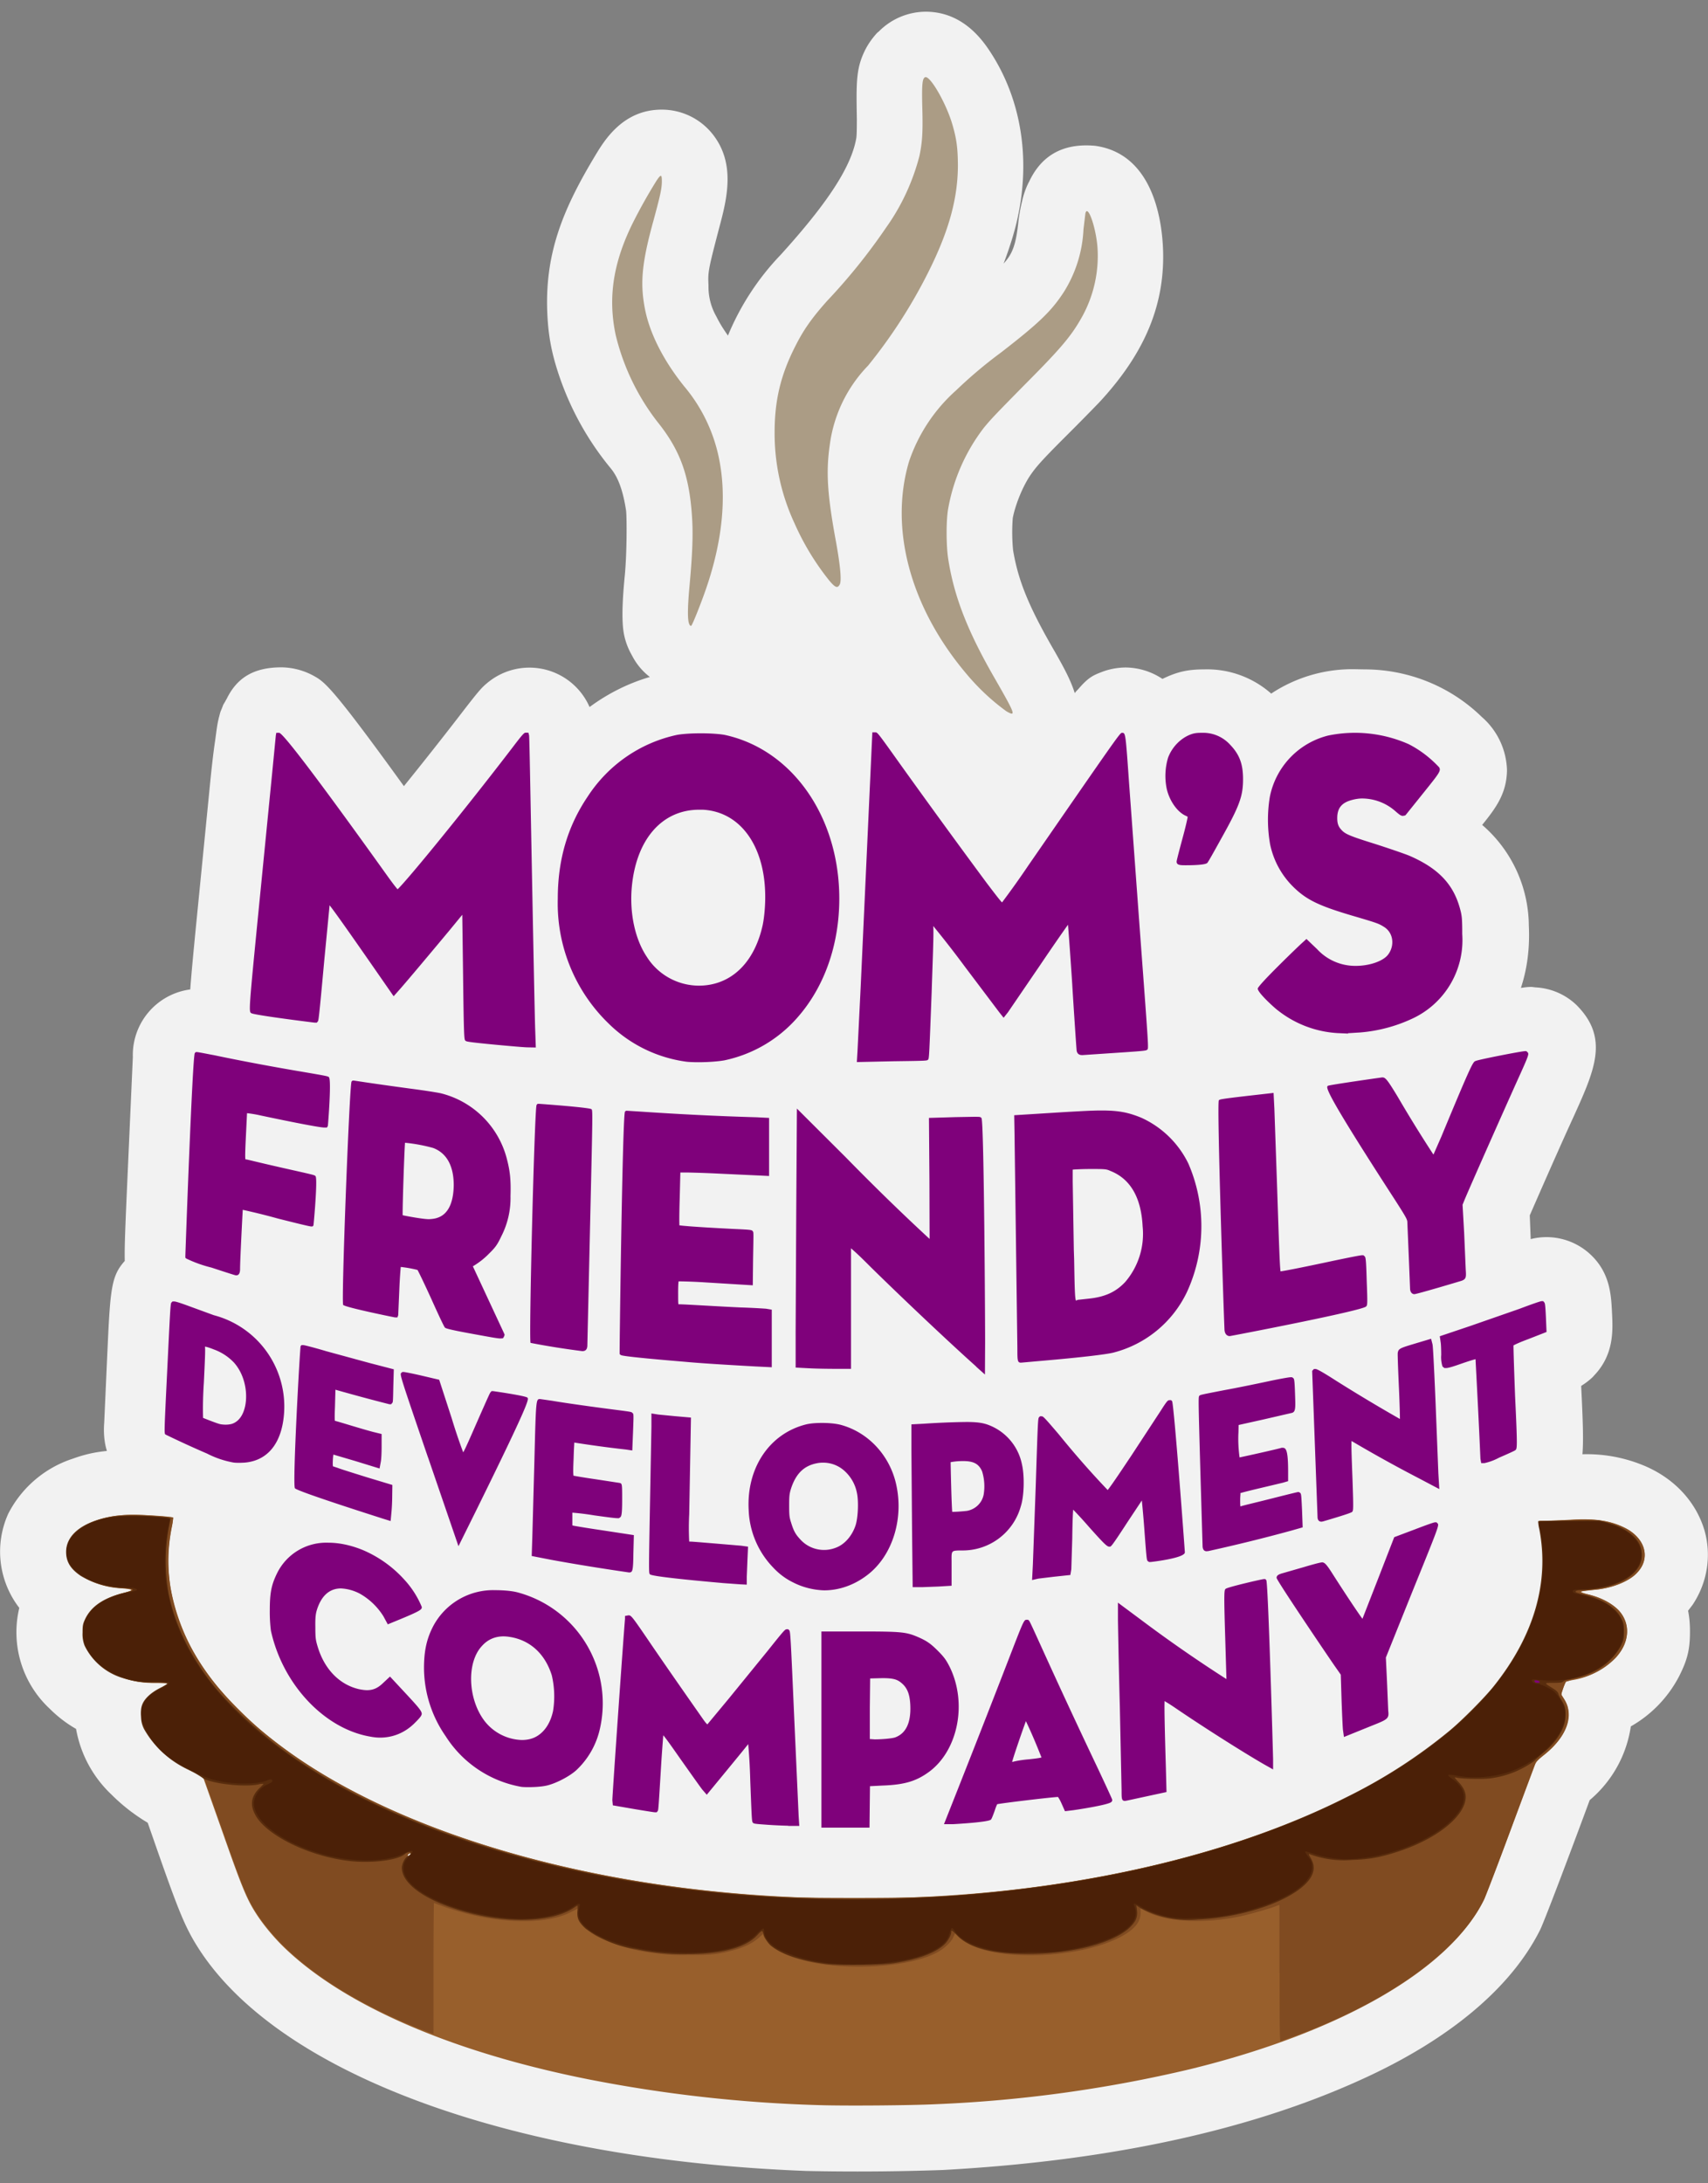
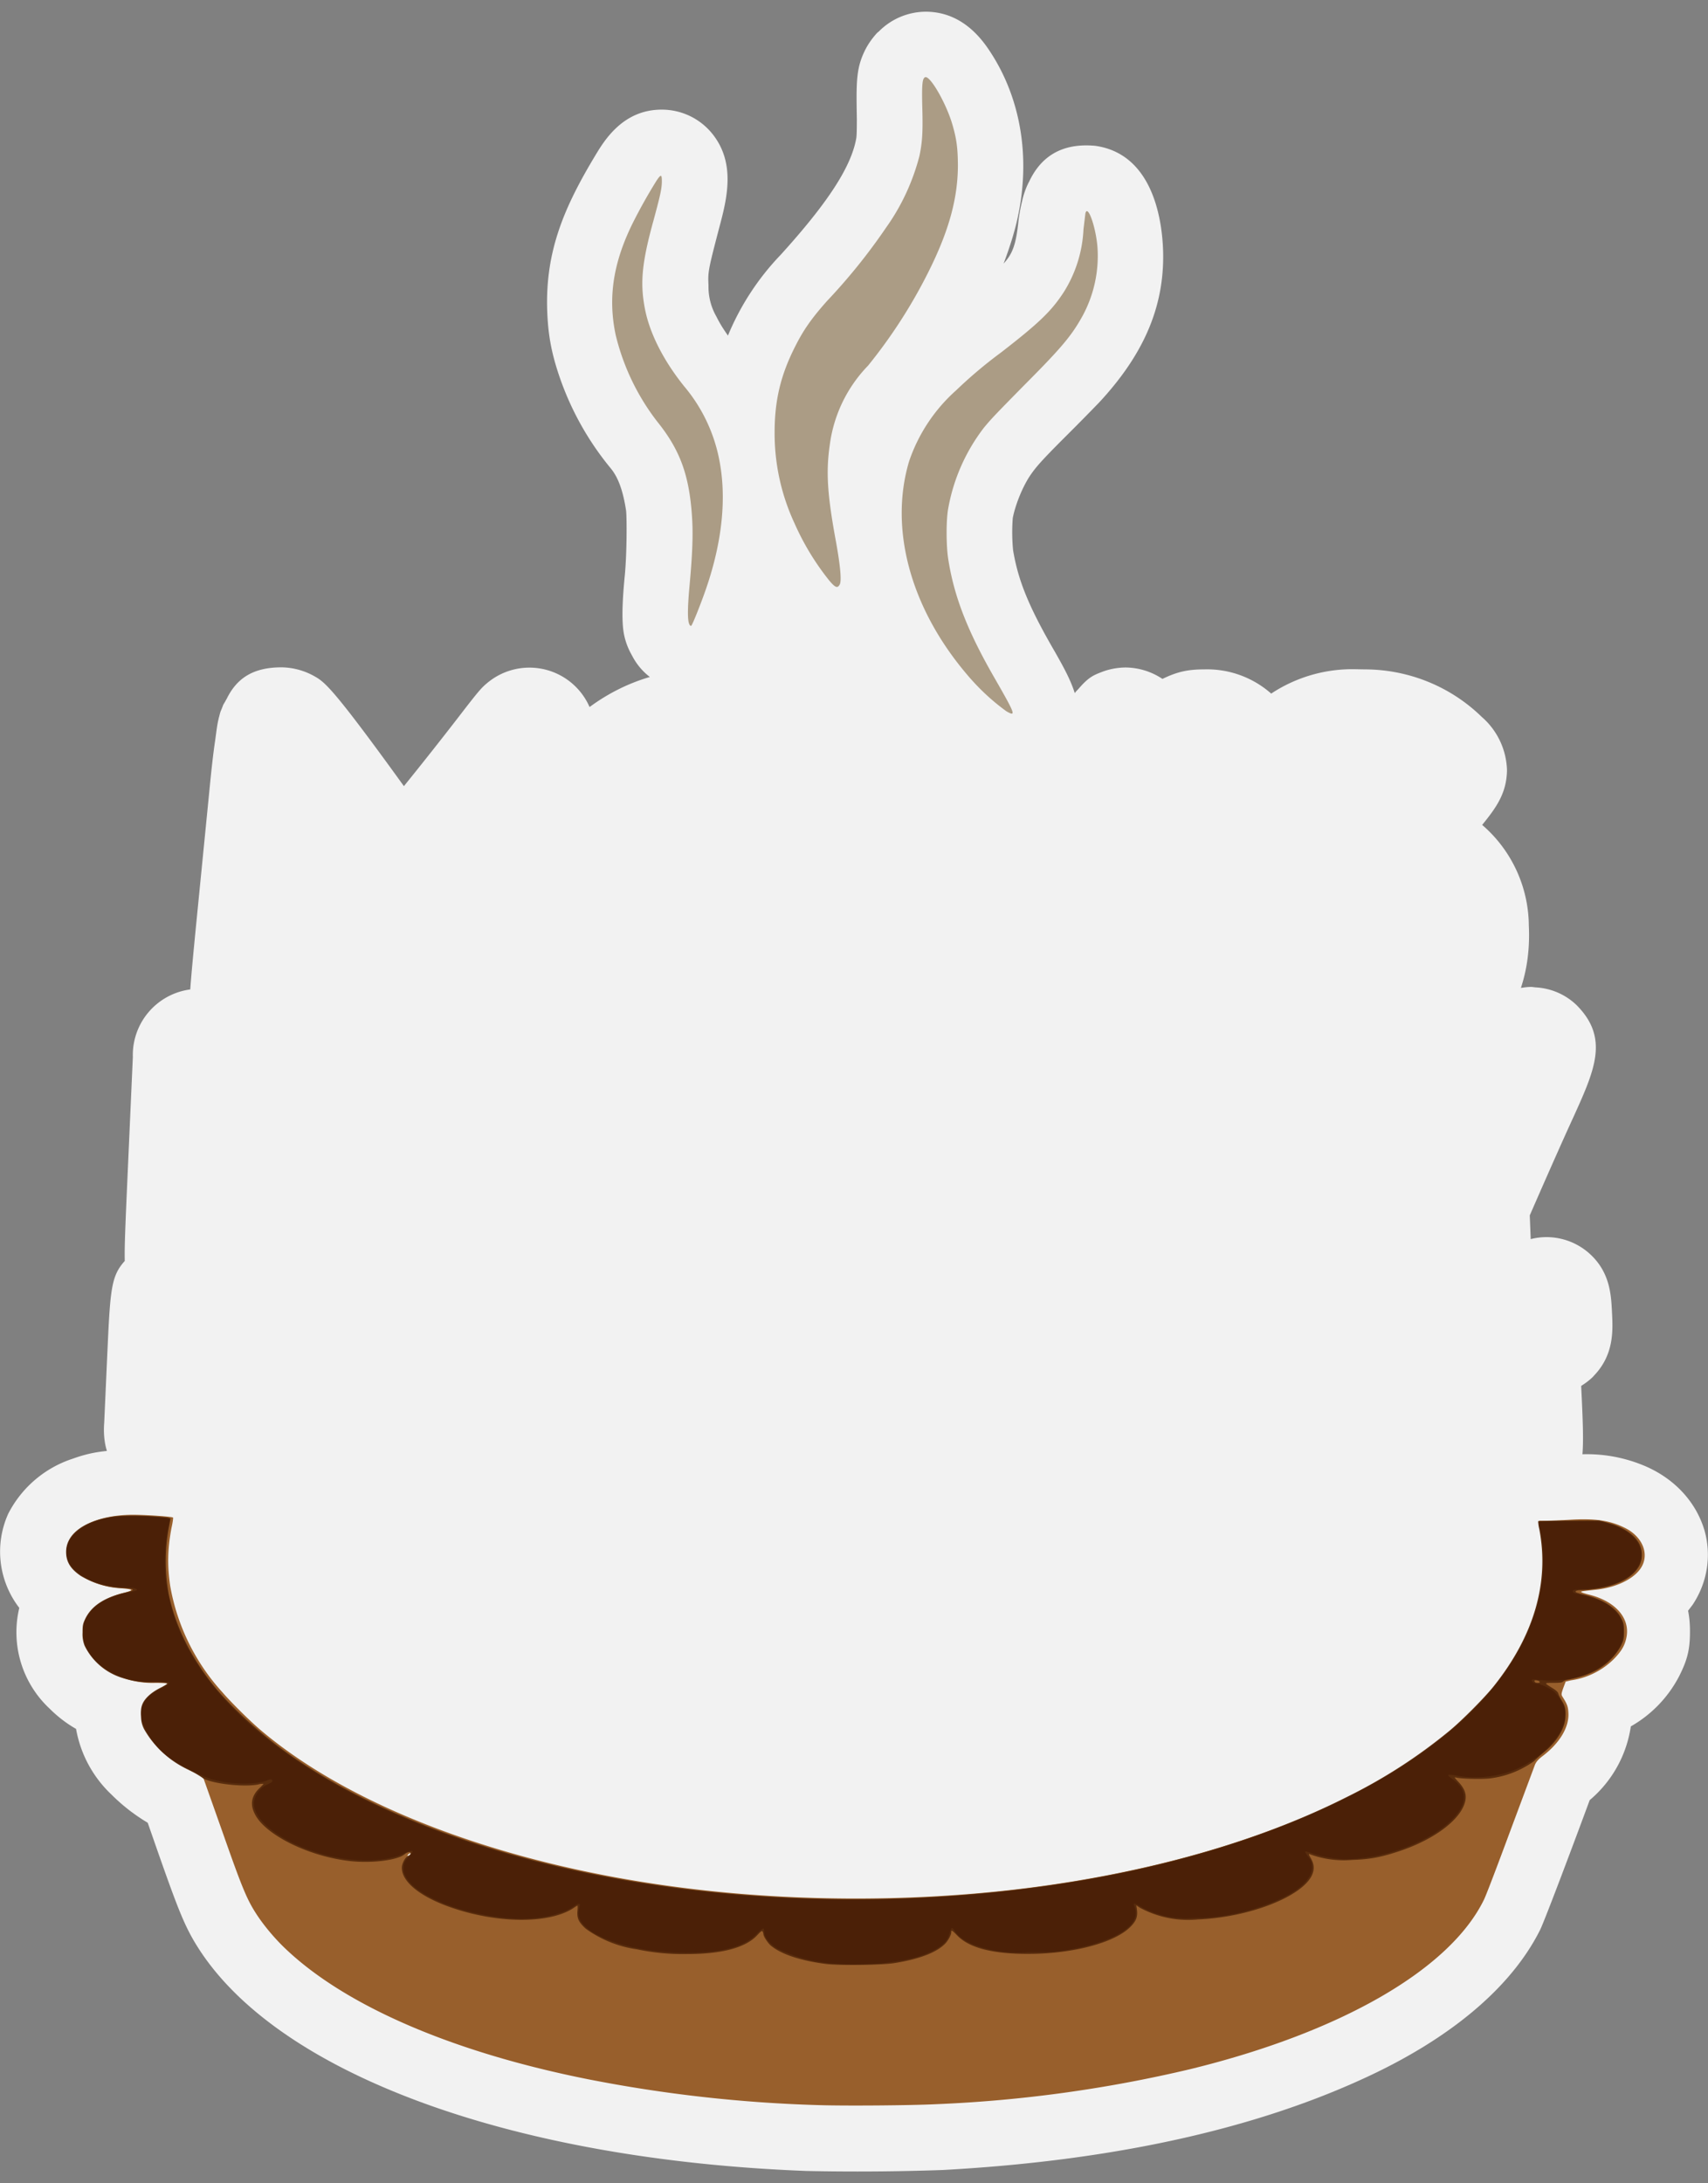
<svg xmlns="http://www.w3.org/2000/svg" viewBox="0 0 108 138">
  <rect x="0" y="0" width="108" height="138" fill="#808080" stroke="none" />
  <g fill="none" fill-rule="nonzero">
    <path fill="#F2F2F2" d="M107.78 96.74c-.55-1.87-2-3.4-4.02-4.18a9.36 9.36 0 00-3.7-.64c.07-.84.03-1.93-.04-3.5l-.04-.82c.27-.17.5-.34.73-.56l.08-.09c1.27-1.32 1.2-2.85 1.14-3.97-.05-1.1-.12-2.46-1.27-3.6a4.07 4.07 0 00-3.87-1.06l-.06-1.5.7-1.6c.59-1.34 1.5-3.4 2.05-4.59 1.37-3.02 2.28-5.02.21-7.1a4.03 4.03 0 00-2.6-1.12l-.24-.03c-.2 0-.39.02-.58.05l-.1.01c.4-1.2.57-2.53.5-3.95a8.47 8.47 0 00-2.95-6.35c.88-1.08 1.55-2 1.57-3.46a4.63 4.63 0 00-1.6-3.37c-1.98-1.93-4.64-3-7.41-3l-.57-.01a9.3 9.3 0 00-5.33 1.54 6.12 6.12 0 00-4.24-1.53c-1.02 0-1.69.15-2.57.57l-.07.03a4.26 4.26 0 00-2.32-.72c-.49 0-1.04.1-1.5.28-.55.21-.86.34-1.51 1.1a4.6 4.6 0 00-.16.17l-.05.07c-.29-.92-.8-1.8-1.25-2.6-1.64-2.82-2.33-4.5-2.65-6.43a11.6 11.6 0 01-.02-2.04c.17-.87.64-2.02 1.13-2.73.35-.5.65-.86 2.14-2.35a163 163 0 002.19-2.22c2.76-2.97 4.05-5.9 4.05-9.22 0-1.5-.3-6.42-4.27-7-.19-.02-.4-.03-.6-.03-1.7 0-2.9.78-3.61 2.3l-.04.07c-.18.37-.31.75-.4 1.15-.1.42-.19.86-.24 1.35-.16 1.48-.39 2-.93 2.6.4-1.06.72-2.08.91-3 .77-3.65.2-7.25-1.6-10.14-.48-.76-1.74-2.78-4.24-2.78a4.2 4.2 0 00-2.95 1.24l-.12.1c-.3.33-.57.7-.78 1.13-.55 1.13-.54 2-.5 4.31 0 .94-.02 1.07-.03 1.18-.3 1.8-1.77 4.08-4.79 7.41a16.42 16.42 0 00-3.33 5.1c-.3-.42-.54-.81-.73-1.2a3.76 3.76 0 01-.5-1.95c-.04-.91-.04-.93.8-4.13.48-1.84.76-3.76-.5-5.4a4.1 4.1 0 00-3.27-1.6c-2.44 0-3.62 1.95-4.19 2.9-1.97 3.27-3.16 6.05-3.04 9.78.05 1.48.25 2.61.72 4.03a18.5 18.5 0 003.28 5.94c.34.41.75 1.1.99 2.71.05.49.05 2.67-.08 4.05-.3 3.02-.08 3.73.06 4.2.08.26.19.52.32.76l.13.24c.27.49.63.91 1.07 1.25-1.37.4-2.66 1.05-3.81 1.9a4.15 4.15 0 00-6.46-1.53c-.35.29-.52.47-1.54 1.79-1.15 1.5-2.52 3.23-3.74 4.74-4.58-6.34-5.02-6.59-5.7-6.97a4.36 4.36 0 00-2.04-.54c-1.83 0-2.84.72-3.46 1.98l-.07.12-.02.04-.01.02-.12.2-.1.26-.06.14c-.04.1-.07.23-.1.35l-.03.1v.02c-.07.27-.12.6-.17.99l-.05.37c-.14.93-.25 1.97-.36 3.1l-.87 8.8c-.16 1.65-.28 2.9-.35 3.87a4.18 4.18 0 00-3.63 4.27l-.28 6.28c-.18 4.04-.26 5.74-.23 6.61-.89.99-.92 1.82-1.12 6.2l-.18 4.01c-.05.65 0 1.25.17 1.8-.71.07-1.36.2-2.16.49a7.03 7.03 0 00-4.08 3.48 5.82 5.82 0 00.7 5.95A6.6 6.6 0 003.14 108c.5.5 1.06.93 1.67 1.28a7.49 7.49 0 002.24 4.15 11.6 11.6 0 002.29 1.78l.67 1.92c1.32 3.75 1.72 4.76 2.62 6.14 5.17 7.9 19.86 13.24 38.35 13.95 2.87.06 5.75.04 8.62-.06 10.5-.57 19.38-2.49 26.44-5.7 5.58-2.52 9.5-5.8 11.34-9.47.3-.6 2.29-5.9 3.14-8.21a7.52 7.52 0 002.6-4.66 7.76 7.76 0 003.08-3.22c.5-1 .66-1.65.66-2.77 0-.46-.03-.88-.12-1.32l.29-.38c.93-1.4 1.2-3.1.75-4.69z" />
    <path fill="#AB9C85" d="M63.64 44.96c-.97-.7-1.84-1.53-2.6-2.45-3.5-4.18-4.81-9.13-3.56-13.34a10.54 10.54 0 012.98-4.5 28.7 28.7 0 012.85-2.4c2.4-1.86 3.18-2.61 3.97-3.83a8.15 8.15 0 001.23-3.94l.12-1c.13-.62.64.75.76 2.06a7.95 7.95 0 01-.95 4.43c-.67 1.21-1.3 1.97-3.57 4.25-1.97 2-2.18 2.22-2.66 2.8a11.76 11.76 0 00-2.26 5.14c-.13.76-.12 2.28 0 3.1.36 2.38 1.22 4.6 2.94 7.58 1.32 2.3 1.38 2.46.75 2.1zm-20.05-5.5c-.12-.22-.12-.98 0-2.32.2-2.15.24-3.36.17-4.44-.17-2.65-.75-4.25-2.2-6.05a14.49 14.49 0 01-2.63-5.48c-.5-2.36-.16-4.6 1.12-7.15.45-.89.94-1.76 1.47-2.61.27-.4.33-.4.33.04 0 .47-.1.9-.51 2.42-.75 2.7-.88 4-.56 5.65.3 1.56 1.19 3.3 2.5 4.92a10.2 10.2 0 012.2 4.62c.47 2.37.2 5.13-.82 8.11-.29.85-.86 2.3-.95 2.38-.03.03-.08-.01-.12-.08v-.01zm8.85-2.76a16.3 16.3 0 01-2.2-3.62 13.48 13.48 0 01-1.26-5.74c0-2.03.38-3.63 1.3-5.44.53-1.06 1.06-1.8 2-2.86a37.16 37.16 0 003.76-4.67c.97-1.36 1.68-2.9 2.1-4.52.18-.87.22-1.5.18-3-.04-1.53 0-1.9.18-1.97.31-.12 1.34 1.66 1.73 3.02.26.9.33 1.46.34 2.52 0 2.12-.57 4.19-1.88 6.8a32.48 32.48 0 01-3.8 5.89 8.83 8.83 0 00-2.42 5c-.25 1.73-.16 3.16.4 6.18.27 1.51.35 2.42.23 2.65-.14.26-.28.21-.66-.24z" />
    <path fill="#985F2C" d="M51.84 133.06a88.55 88.55 0 01-14.67-1.64c-8.52-1.7-15.28-4.61-19.09-8.22-.65-.61-1.32-1.4-1.79-2.1-.65-.98-.93-1.63-2.16-5.13l-1.24-3.5c-.06-.15-.16-.23-.62-.44a7.12 7.12 0 01-2.8-2.26c-.87-1.34-.57-2.5.8-3.13.19-.09.34-.18.34-.22 0-.03-.3-.05-.8-.05a5.5 5.5 0 01-2.25-.4c-1.54-.64-2.46-1.92-2.24-3.14.18-1.02 1.09-1.8 2.5-2.15.7-.18.65-.23-.32-.3-1.37-.11-2.67-.76-3.09-1.56-.2-.47-.2-1 0-1.46.5-.95 1.88-1.55 3.73-1.61.72-.03 2.72.1 2.8.17.02.02-.02.32-.1.67-.24 1.3-.27 2.33-.08 3.64a13.4 13.4 0 003.3 6.73c.53.62 1.8 1.88 2.5 2.46 5.77 4.85 15.36 8.44 26.38 9.87 6.87.9 14.36.94 21.25.14 17.62-2.06 30.85-9.3 33.09-18.12.4-1.6.43-3.35.07-5l-.04-.19h.48c.27 0 .93-.03 1.48-.06 1.57-.1 2.54.05 3.45.5 1.04.5 1.53 1.5 1.15 2.34-.35.8-1.57 1.44-2.97 1.58-.83.09-.92.1-.92.14 0 .03.22.1.49.17 1.66.41 2.6 1.47 2.38 2.67-.1.54-.32.92-.85 1.45a4.82 4.82 0 01-2.67 1.3l-.33.08-.15.4c-.13.37-.13.42-.06.54.29.45.36.63.38 1 .07.9-.51 1.9-1.58 2.73-.32.24-.44.38-.53.58l-1.56 4.18c-.8 2.16-1.54 4.11-1.67 4.36-2.15 4.4-9.03 8.37-18.55 10.7a84.63 84.63 0 01-16.1 2.22c-1.64.08-5.69.11-7.34.06zm-25.88-15.83c.07-.1-.03-.13-.13-.03-.09.09-.09.1 0 .1.05 0 .1-.03.13-.07z" />
-     <path fill="#804B21" d="M80.9 124.7v-4.3l-.35.13c-.35.13-1.58.48-2.1.59-2.25.48-4.61.38-5.9-.27l-.43-.22v.28c0 .6-.41 1.07-1.31 1.54-1.49.77-3.87 1.2-6.15 1.13-1.93-.06-3.31-.46-4-1.15a1.19 1.19 0 00-.27-.23l-.12.26c-.13.3-.58.72-1.02.95-1.71.92-5.54 1.18-8.16.57-1.46-.34-2.33-.82-2.65-1.48l-.15-.3-.3.27c-.39.35-.96.63-1.66.81-.94.25-1.35.3-2.84.29a12.4 12.4 0 01-2.2-.13 11.2 11.2 0 01-3.57-1.06c-.77-.43-1.24-1.06-1.16-1.55.02-.13.01-.22-.01-.2l-.46.23c-1.15.6-3.13.73-5.27.37-1.16-.2-2.29-.52-3.38-.95-.01 0-.03 1.86-.03 4.14v4.14l-.12-.04a35.8 35.8 0 01-3.51-1.52c-3.53-1.77-6.1-3.84-7.54-6.06-.6-.9-.94-1.74-2.15-5.2-.64-1.82-1.19-3.35-1.22-3.4-.04-.03-.32-.2-.63-.35-1.85-.9-3.12-2.27-3.22-3.47-.04-.45.03-.74.26-1.1.18-.27.66-.63 1.08-.81.47-.2.4-.24-.45-.24-.48 0-.97-.04-1.25-.09-1.8-.34-3.1-1.43-3.32-2.77-.2-1.26.7-2.33 2.34-2.78l.59-.17c.21-.09.04-.14-.58-.18a6.16 6.16 0 01-2.07-.52c-.55-.26-1-.7-1.26-1.25-.3-.9.18-1.75 1.29-2.3 1.05-.52 2.2-.66 4.1-.5.65.04 1.2.1 1.2.11 0 .01-.02.3-.09.63-.48 2.39-.14 4.8 1 7.15 1.18 2.39 3.17 4.63 5.98 6.72 6.46 4.82 16.8 8.19 28.35 9.24 2.91.26 4 .3 7.89.3 4.36 0 6.13-.08 9.67-.47 12.99-1.45 23.88-5.71 29.63-11.61 2.21-2.26 3.52-4.56 4.06-7.13.14-.66.16-.82.16-2.04a8.3 8.3 0 00-.23-2.46c-.03-.13-.03-.13.63-.13.37 0 1.03-.03 1.46-.05 1.36-.09 2.3.05 3.17.45 1.45.67 1.8 2 .8 2.98-.52.5-1.59.9-2.6.98-.68.06-.9.1-.9.14 0 .03.19.1.41.14.87.2 1.63.6 2.04 1.05.74.82.66 2.02-.2 2.96a4.63 4.63 0 01-2.51 1.35c-.22.04-.44.1-.65.18a2.2 2.2 0 00-.18.42l-.13.37.2.31c.64 1.03.19 2.33-1.22 3.47-.28.23-.55.47-.58.53-.03.05-.74 1.94-1.57 4.2a304.8 304.8 0 01-1.68 4.42c-1.33 2.79-4.83 5.59-9.61 7.71-1.07.48-2.17.9-3.28 1.28-.05 0-.06-1.05-.06-4.3l-.01-.01zm-54.93-7.44c.06-.05.08-.1.07-.12-.05-.05-.26.05-.26.13 0 .1.08.1.2-.01h-.01z" />
-     <path fill="#7F017B" d="M51.94 115.52v-12.4h2.51c2.51 0 2.84.04 3.52.32.61.26.86.43 1.33.9.39.39.53.58.76 1.04 1.1 2.26.53 5.21-1.27 6.58-.83.62-1.58.85-3 .9l-.78.04-.03 2.62h-3.04zm3.07-5.6l.3.02c.5 0 1.1-.06 1.28-.12.7-.25 1.02-.94.97-2.04-.03-.67-.18-1.07-.52-1.37-.27-.24-.5-.34-1.24-.34l-.78.02-.02 1.86v1.98l.01-.01zm-5.17 5.48a30 30 0 01-1.29-.06c-.86-.06-.88-.07-.94-.13-.07-.08-.07-.08-.17-2.67-.02-.77-.06-1.53-.13-2.3-.12.17-2.62 3.2-2.62 3.2l-.27-.31c-.08-.09-.75-1.04-1.36-1.9-.4-.57-.87-1.25-1.12-1.55-.03.39-.1 1.26-.16 2.3-.15 2.44-.15 2.44-.2 2.5l-.06.07h-.1c-.08 0-.92-.14-1.28-.2l-1.39-.24-.03-.32c-.01-.18.7-10.34.8-11.46v-.19l.22-.04c.16 0 .2.03 1.17 1.45.88 1.3 2.33 3.38 3.48 5.02.22.32.3.4.34.42l1.33-1.6 2.46-3.02c1.11-1.39 1.12-1.39 1.24-1.39h.08l.05.05c.09.08.09.08.34 5.76l.27 6 .04.62h-.7v-.01zm9.85-.1l.95-2.4a1209 1209 0 003.51-8.98c.6-1.54.62-1.54.78-1.54h.08l.06.06c.03.03.06.07.88 1.88a470.4 470.4 0 003.49 7.5c.86 1.83.87 1.89.88 1.91l.01.09-.05.07c-.15.2-2.42.53-2.44.53l-.5.06-.25-.56a2.53 2.53 0 00-.19-.34c-.57.03-3.62.4-3.85.46.01 0-.05.08-.15.4-.18.5-.22.55-.24.57-.15.17-2.37.29-2.4.29h-.57zm5.18-6.51c-.2.53-.84 2.39-.87 2.58.35-.09.7-.14 1.06-.17.27-.03.67-.07.8-.12l-.03-.06c-.3-.76-.61-1.5-.96-2.23zm6.27 5.04c-.22 0-.22-.14-.22-.66l-.11-5.25a581.3 581.3 0 01-.12-5.5v-1.12l1.4 1.04c1.77 1.33 3.6 2.6 5.46 3.79l-.08-2.69c-.09-2.92-.06-2.95.04-3.02.14-.11 2.3-.61 2.4-.61h.1l.06.07c.12.13.43 11.21.43 11.32v.64l-.57-.32c-1.32-.76-3.83-2.35-5.59-3.55-.38-.26-.59-.38-.7-.45-.02.39 0 1.52.08 4.2l.04 1.55-1.53.33c-1.05.23-1.07.23-1.1.23h.01zm-37.7-.87c-.2 0-.4 0-.54-.03a7.14 7.14 0 01-4.72-3.19 7.6 7.6 0 01-1.37-4.3c0-1.09.17-1.86.58-2.65a4.29 4.29 0 013.93-2.28c.54 0 1.07.05 1.41.14a7.26 7.26 0 015.17 8.76 5.1 5.1 0 01-1.46 2.48c-.42.38-1.22.8-1.79.95-.29.08-.76.12-1.21.12zm-1.6-9.53c-.54 0-1 .2-1.36.6-.99 1.05-.9 3.36.16 4.75a3.1 3.1 0 002.36 1.2c.31 0 .6-.06.84-.18.56-.28.96-.86 1.13-1.65a5.8 5.8 0 00-.08-2.26c-.43-1.37-1.39-2.24-2.69-2.43a2.36 2.36 0 00-.35-.03h-.01zm-7.8 6.4c-.2 0-.4-.02-.61-.06-2.92-.49-5.56-3.31-6.3-6.7a9.5 9.5 0 01-.07-1.29c0-1.1.1-1.6.45-2.32.6-1.24 1.87-2 3.25-1.95.68 0 1.4.15 2.15.45a7.46 7.46 0 012.67 1.9c.46.5.83 1.08 1.09 1.71 0 .16 0 .22-1.59.87l-.56.23-.27-.5a4.2 4.2 0 00-1.48-1.43c-.37-.2-.79-.32-1.21-.34-.73 0-1.25.47-1.53 1.38-.07.24-.1.48-.09 1.07 0 .67.02.82.15 1.24.43 1.43 1.39 2.4 2.62 2.68.2.04.36.06.5.06.38 0 .68-.13 1-.44l.45-.42 1.07 1.15c.92.99 1.01 1.13.9 1.32-.05.12-.39.45-.43.49-.59.58-1.34.9-2.17.9h.01zm60.88-.47c-.02-.12-.06-1.06-.09-1.88l-.05-1.63-.42-.6c-.04-.05-3.64-5.35-3.64-5.52 0-.16.15-.23.41-.3l1.32-.38c.1-.03 1-.3 1.17-.3.13.03.22.07.59.65.9 1.41 1.67 2.56 1.94 2.92l1-2.56 1.01-2.6 1.3-.49c1.18-.45 1.25-.45 1.3-.45h.07l.06.06c.12.12.12.12-1.6 4.36l-1.66 4.13.07 1.47.08 1.9c.06.5-.04.54-1.07.95l-1.73.7-.06-.43zm12.14-2.8c-.39 0-.4-.26-.4-.32v-.2l.28-.03c.12 0 .37.04.43.23l.03.1-.07.11c-.04.06-.11.12-.27.12v-.01zm-44.93-6.04c-.17 0-.34-.02-.51-.04-.5-.07-1-.22-1.45-.45-.5-.24-.93-.57-1.3-.97a5.52 5.52 0 01-1.53-3.63c-.14-2.63 1.3-4.8 3.6-5.39.27-.07.64-.1 1.04-.1.44 0 .87.04 1.18.12 1.67.45 3 1.82 3.46 3.57.58 2.25-.15 4.7-1.8 5.94-.8.61-1.75.95-2.69.95zm-.07-8.07a2 2 0 00-.42.04c-.8.16-1.29.64-1.6 1.53-.12.37-.14.5-.14 1.12 0 .6.01.76.12 1.09.17.56.29.76.61 1.1.56.6 1.44.8 2.21.5.56-.2 1.04-.75 1.26-1.42.16-.5.2-1.55.08-2.07a2.5 2.5 0 00-.74-1.33 2 2 0 00-1.38-.56zm5.65 7.87l-.04-3.7-.04-4.96v-1.63l.77-.04c.9-.06 1.8-.1 2.7-.11.6 0 .96.04 1.3.15a3.37 3.37 0 012.22 2.53c.17.72.14 2-.07 2.64a3.81 3.81 0 01-3.7 2.8h-.21c-.48.02-.48.02-.47.7v1.53l-.82.05-1.05.04h-.6.01zm2.53-4.76c.2 0 .5-.02.89-.06.54-.09.97-.5 1.07-1.04a3.2 3.2 0 00-.1-1.46c-.21-.48-.54-.65-1.2-.65-.26 0-.53.02-.79.07 0 .16.05 2.56.1 3.14h.03zm-13.44 4.58l-1.1-.08c-.18-.02-4.44-.38-4.6-.55-.08-.08-.08-.08 0-4.44l.09-4.88v-.85l.44.07 1.03.1 1.03.09-.11 6.11a16.8 16.8 0 000 1.73h.06c.17 0 .7.05 1.45.11l1.78.15.43.06-.04.9-.04 1v.5l-.42-.02zm18.51-1.25l.18-4.94c.14-4.3.14-4.3.22-4.38l.05-.05h.1c.1 0 .14.03 1.08 1.13.99 1.22 2.02 2.4 3.1 3.53.28-.34 1.05-1.51 1.5-2.18l1.88-2.87c.4-.63.43-.63.55-.63h.08l.06.06c.12.12.81 9.47.81 9.56 0 .37-2.15.61-2.17.61h-.09l-.09-.06c-.06-.07-.07-.08-.22-2.12-.06-.8-.12-1.4-.15-1.71l-.89 1.34c-1 1.54-1.04 1.55-1.12 1.58h-.04c-.14 0-.27-.1-1.32-1.28-.47-.54-.8-.88-.97-1.06-.03.32-.05 1-.06 1.83l-.06 1.94-.06.36-1.03.11-1 .12-.39.09.05-.98zm-25.54.5c-1.64-.24-3.29-.5-4.92-.8l-1.23-.24.04-1.22.13-4.77c.1-3.93.1-3.93.36-3.93l.77.11c.87.15 2.82.42 4.01.57 1 .13 1 .13 1.06.2.08.06.08.06.04 1.15l-.05 1.22-.4-.06c-1.1-.12-2.18-.27-3.27-.44.01.03-.02.28-.04 1.01-.02.45-.04 1 0 1.09.06 0 .35.07 1.4.22l1.5.23c.17.04.17.04.17 1.1 0 1-.06 1.04-.16 1.1l-.05.03h-.09c-.19 0-.9-.1-1.48-.18a16 16 0 00-1.37-.17v.8l.05.02c.1.02.78.14 1.74.28l2.1.32-.03 1.16c-.01 1.15-.07 1.16-.22 1.2h-.06zm36.53-1.34c-.17 0-.26-.12-.26-.36l-.14-4.74c-.13-4.65-.13-4.65-.06-4.73.07-.06.07-.06 1.56-.35.78-.14 2.04-.4 2.79-.56.46-.1 1.28-.26 1.43-.26h.08l.08.06c.05.05.08.08.11 1.06.03.83.03 1.05-.18 1.13l-1.82.42-1.57.35-.01.46c-.03.53 0 1.06.07 1.59.39-.08 2.46-.54 2.66-.61h.06c.21 0 .35.12.35 1.5v.61l-.34.1-1.43.34c-.68.16-1.14.28-1.26.32.03 0 .01.09 0 .32 0 .1-.01.45.02.52.06-.04.77-.2 1.84-.47 1.74-.44 1.77-.44 1.8-.44h.05l.05.03c.1.06.1.06.15 1.1l.04 1.1-.7.2c-1.75.48-3.5.91-5.27 1.3h-.03l-.07.01zm-49.23-5.91c-1.8-5.27-1.8-5.27-1.69-5.37l.06-.05h.08c.1 0 .8.15 1.1.22l1.15.27.8 2.46a34 34 0 00.72 2.13c.14-.24.41-.86.8-1.75.88-2 .9-2.03.94-2.06l.05-.06h.1c.02 0 2.04.29 2.17.41.09.1.18.19-3.2 7.05l-1.16 2.34-1.92-5.6v.01zm56.48 4.04c-.07 0-.24-.03-.24-.3l-.34-9.23.11-.12h.1c.04 0 .15 0 1.27.72a105 105 0 004.07 2.44c0-.3-.02-1-.06-1.91-.04-.84-.09-2.12-.08-2.25.04-.29.15-.32 1.04-.59l1.07-.32.09.35c.05.17.2 3.81.2 3.85l.17 4.3.06 1-1.27-.67a87.97 87.97 0 01-4.28-2.37c-.02.3.01 1.08.06 2.4.07 1.98.05 2-.02 2.08-.04.03-.1.09-1.66.55-.14.04-.22.07-.29.07zm-59.4-.21c-.05-.02-5.3-1.68-5.5-1.9-.17-.19.32-8.94.36-8.99l.06-.06h.1c.11 0 1.05.26 1.44.38l2.75.75 1.54.4-.03 1.08c-.02 1-.02 1-.08 1.06l-.06.07h-.1c-1.15-.29-2.29-.6-3.42-.92l-.03 1.11c-.01.23-.03.77 0 .86.08 0 1.65.5 2.42.7l.53.13v.83c0 .34-.02.78-.05.92l-.08.43-1.56-.48-1.36-.4c-.03.2-.04.41-.04.62l.01.12.3.1c.23.09 1.07.35 1.87.6l1.59.48-.01.69c0 .3-.02.72-.04.95l-.06.64-.55-.17zm69.51-3.49l-.05-.27c-.09-2.1-.2-4.2-.31-6.3-.17.04-.51.15-.83.26-.65.23-.9.3-1.04.3h-.1l-.12-.1c-.07-.24-.1-.48-.08-.73 0-.29-.01-.63-.03-.77l-.06-.41 1.93-.65 3.1-1.08c1.3-.49 1.4-.49 1.42-.49h.09l.06.07c.05.07.07.09.11.94l.04.94-1.15.45c-.46.17-.8.32-.94.4 0 .33.04 1.58.1 3.18.16 3.33.13 3.35.02 3.44-.01.01-.07.06-1.02.47-.3.16-.61.28-.94.35h-.2zm-78.47-.02c-.17 0-.33 0-.44-.02a5.9 5.9 0 01-1.65-.56 63.6 63.6 0 01-2.64-1.21c-.08-.08-.08-.08.12-4.18s.2-4.1.27-4.17l.06-.06h.1c.13 0 .65.19.87.27l1.64.6a5.97 5.97 0 014.44 6.22c-.14 1.88-1.04 2.99-2.52 3.1l-.25.01zm-2.24-7.34c.05.03 0 .99-.06 2.27-.05.74-.07 1.49-.05 2.23.07.03.92.37 1.1.4.23.04.46.04.68-.01.38-.1.68-.43.83-.94.25-.82.1-2.1-.66-2.95a3.3 3.3 0 00-1.28-.83c-.1-.04-.43-.17-.55-.17v-.2.2h-.01zm48.77 1.25c-1.79-1.6-4.79-4.44-6.68-6.3-.4-.4-.8-.8-1.23-1.17v7.62h-.98c-.44 0-1.14-.01-1.56-.03l-.96-.05V84.1l.04-7.85.04-6.18 3.07 3.06c1.73 1.77 3.5 3.5 5.32 5.18l-.01-3.65-.03-4 1.67-.05 1.15-.02c.4 0 .44 0 .5.08.17.16.24 14.17.23 14.31l-.01 1.9-.56-.5v-.01zm-13.93 0c-1.97-.11-3.46-.2-4.53-.3-3.86-.32-3.96-.4-4-.42l-.08-.06v-.11c-.01-.15.18-15.07.34-15.22l.06-.05h.1l.65.04c2.5.17 5.02.3 7.53.37l.77.04v3.67l-3.2-.15a69.8 69.8 0 00-1.99-.07h-.42l-.04 1.62c-.03.92-.03 1.5-.02 1.72.22.03.93.1 3.27.22 1.31.06 1.31.06 1.38.17.04.06.04.06.01 1.66l-.02 1.74-2.95-.18a32.6 32.6 0 00-1.74-.07c-.03.16-.03.57-.03.72 0 .37 0 .67.02.73h.05c.34 0 2.34.13 3.88.2.7.02 1.49.07 1.61.08l.36.06v3.64l-1-.05h-.01zm16.77-.24c-.23 0-.23-.14-.23-.92l-.18-13.56-.02-1.16 3.2-.2c1.07-.06 1.75-.1 2.3-.1 1.1 0 1.71.12 2.54.46a6.12 6.12 0 012.97 2.89 9.95 9.95 0 01-.08 8.11 7.1 7.1 0 01-4.68 3.85c-.51.12-2.14.31-4.47.51l-1.35.12zm3.27-11.4L67.9 79l.02.61c.03 1.65.04 2.48.12 2.6l.1-.05.74-.08c1-.11 1.68-.42 2.27-1.05a4.67 4.67 0 001.1-3.52c-.09-1.81-.77-3-2.04-3.5-.22-.1-.3-.12-1-.12h-.26c-.58 0-1.05.03-1.12.04v.82-.02zM36.81 85.4c-1.1-.14-2.18-.31-3.26-.52-.12-.11.25-14.87.38-15.04l.06-.07h.1c.03 0 3.2.23 3.31.34.08.08.08.08-.09 7.42l-.17 7.46c0 .13 0 .41-.31.41h-.02zm-5.18-.8c-.16 0-.55-.07-1.75-.29-1.66-.3-1.7-.36-1.75-.4-.02-.03-.08-.08-.88-1.86-.47-1.03-.8-1.7-.85-1.78-.35-.09-.7-.15-1.06-.19-.02.22-.06.7-.09 1.42l-.07 1.63-.05.14h-.15c-.03 0-3.13-.63-3.28-.79-.13-.13.4-13.99.53-14.12l.06-.06h.09c1.17.18 2.33.34 3.5.5.93.12 1.82.26 2.02.31a5.74 5.74 0 014.16 4.18c.2.77.25 1.34.22 2.32.02.88-.18 1.75-.58 2.53-.25.53-.37.7-.78 1.1-.3.31-.65.58-1.02.8l1.97 4.23.04.1-.05.13-.06.09-.17.01zm-6.17-7.79c.25.06 1.3.25 1.64.25.17 0 .4-.03.54-.08.86-.27 1.04-1.28 1.05-2.07 0-1.22-.45-2.03-1.3-2.35a10.3 10.3 0 00-1.78-.33c-.05.66-.16 3.96-.15 4.58zm52.3 7.64c-.1 0-.29-.05-.33-.36-.02-.12-.5-14.4-.36-14.54.05-.06.08-.08 1.7-.27l1.76-.2.05.97.17 4.87c.12 3.63.17 5.09.22 5.44.23-.03 1.06-.18 3.39-.68.06-.01 1.6-.34 1.77-.34h.08l.07.06c.07.07.1.1.14 1.58.06 1.5.04 1.52-.04 1.6-.28.28-8.56 1.87-8.62 1.87zm11.67-2.65c-.12 0-.27-.1-.27-.38l-.08-2-.09-2.13c0-.2-.02-.26-.81-1.49-4.51-6.96-4.34-7.08-4.21-7.17.1-.06 3.4-.53 3.43-.53.2 0 .3.1.99 1.24a84.51 84.51 0 002.25 3.64l.5-1.14c1.95-4.7 2-4.72 2.17-4.78.2-.09 2.9-.62 3.12-.62h.08l.07.06c.11.12.12.13-.62 1.76-1.12 2.49-3 6.73-3.35 7.57l-.13.32.1 1.76.1 2.32c.03.47.04.61-.25.72-.02.01-2.83.85-3 .85zm-74.5-1.19c-.04 0-.07 0-1.56-.49a8.07 8.07 0 01-1.59-.57l-.06-.05v-.11c0-.12.45-12.69.6-12.83l.06-.06h.08c.08 0 .72.13 1.1.2 1.6.34 3.91.77 5.59 1.05 1.58.27 1.6.28 1.65.34.17.17-.06 3.06-.07 3.08l-.06.1h-.15c-.33 0-2.32-.4-4.02-.76a7.7 7.7 0 00-.88-.15l-.07 1.43c-.02.44-.07 1.36-.03 1.49h.01c.1 0 .68.17 3.15.72 1.2.27 1.22.28 1.27.34.15.15-.12 3.1-.13 3.12l-.06.06h-.09c-.13 0-1.78-.42-2.1-.5a40.5 40.5 0 00-2.22-.55c-.03.49-.17 3.22-.17 3.74 0 .27-.08.4-.24.4h-.02.01zm29.22-13.47c-.28 0-.54-.01-.73-.03a8.63 8.63 0 01-4.92-2.4 10.56 10.56 0 01-3.23-7.91c0-2.46.62-4.57 1.89-6.45 1.3-2 3.32-3.4 5.65-3.9.33-.06.9-.1 1.5-.1s1.18.04 1.51.1c4.27.92 7.25 5.17 7.25 10.35 0 2.91-.94 5.59-2.66 7.53a8.43 8.43 0 01-4.6 2.69c-.38.07-1.04.12-1.66.12zm.06-15.96c-2.35 0-3.98 1.87-4.26 4.88-.15 1.65.2 3.3.95 4.42.82 1.3 2.33 2 3.86 1.78 1.74-.25 3-1.64 3.47-3.81.07-.35.13-.85.15-1.4.12-3.38-1.46-5.74-3.94-5.87h-.23zm10.01 15.28l.2-4.04.74-16.13h.2c.12 0 .17.06 1.46 1.87a597.4 597.4 0 005.57 7.65c.57.75.84 1.1.97 1.23a55.5 55.5 0 001.66-2.33c5.8-8.39 5.8-8.39 5.93-8.39.22 0 .22 0 .44 3.13l.72 9.83c.52 6.98.52 6.98.44 7.06-.08.07-.08.08-1.87.2l-2.24.15c-.14 0-.31-.03-.36-.27-.02-.12-.26-3.78-.28-4.2-.12-1.82-.22-3.19-.27-3.77-.3.42-.97 1.38-1.78 2.58l-2.02 2.96-.27.34-.27-.34-2.18-2.89a64.84 64.84 0 00-2-2.57c.04.42-.03 2.04-.1 4.19-.16 4.19-.16 4.19-.23 4.26-.07.07-.07.07-2.22.1l-2.28.05.04-.67zm-20.87-.26c-.19 0-1.1-.08-2.06-.17-1.78-.17-1.8-.2-1.86-.25-.08-.08-.1-.1-.15-4.18l-.05-3.78-.78.95c-.89 1.07-2.75 3.29-3.17 3.76l-.39.44-1.18-1.7c-1.89-2.72-2.6-3.71-2.87-4.05l-.34 3.52c-.34 3.74-.36 3.78-.41 3.83l-.06.07h-.12c-.03 0-3.81-.47-4.02-.6-.16-.1-.17-.1.49-6.79l.85-8.6.21-2.16.03-.17h.18c.36 0 5.31 6.9 6.82 9.01.38.53.57.77.67.88.69-.66 4.38-5.19 7.28-8.98.7-.92.73-.92.84-.92h.15l.04.15c.01.02.02.06.08 3.24.2 10.49.28 14.5.31 15.36l.04 1.15-.53-.01zm51.9-.87l-.66-.03a6.72 6.72 0 01-3.78-1.43c-.15-.1-1.27-1.1-1.28-1.38 0-.22 2.73-2.83 2.76-2.85l.32-.29.67.64a3.28 3.28 0 002.45 1.06c.87 0 1.73-.3 2.04-.71.22-.29.31-.65.25-1a1.1 1.1 0 00-.47-.73c-.38-.24-.4-.25-2.1-.75-2.12-.63-2.88-1.01-3.72-1.85a5.28 5.28 0 01-1.42-2.65 8.94 8.94 0 01-.02-2.97 4.99 4.99 0 013.7-3.9 8.4 8.4 0 015.07.54c.73.37 1.38.87 1.94 1.47.13.22 0 .38-.98 1.6l-1.1 1.37-.06.07-.15.03c-.13 0-.24-.09-.48-.3a3.2 3.2 0 00-2.1-.8c-.22 0-.44.04-.63.09-.62.16-.9.47-.94 1.02-.02.4.04.63.24.85.24.28.5.4 2.17.92.9.29 1.86.62 2.15.74 1.82.79 2.78 1.79 3.2 3.35.12.43.14.64.14 1.6a5.47 5.47 0 01-3.17 5.35 9.6 9.6 0 01-3.3.87l-.65.04h-.1l.01.03zM75 54.69c-.36 0-.6 0-.6-.23 0-.02 0-.09.38-1.5.18-.66.29-1.14.32-1.33a.78.78 0 00-.13-.07c-.53-.24-1.03-.95-1.2-1.72-.13-.65-.1-1.32.09-1.95.26-.7.84-1.27 1.49-1.49.18-.06.35-.08.59-.08h.22c.63.02 1.22.3 1.64.77.58.61.8 1.21.8 2.16 0 1.09-.23 1.7-1.4 3.79-.8 1.45-.85 1.5-.87 1.51-.13.12-.89.14-1.33.14z" />
    <path fill="#582C0D" d="M52.25 124.14c-1.66-.21-2.92-.64-3.55-1.2-.2-.2-.43-.56-.43-.7 0-.04-.03-.11-.05-.16-.04-.06-.12 0-.34.24-.72.78-2.21 1.19-4.43 1.19a14 14 0 01-3.18-.3 7.27 7.27 0 01-3.23-1.3c-.45-.41-.56-.66-.53-1.1.02-.2.02-.36 0-.36 0 0-.09.04-.17.1-1.45 1.03-4.65 1.06-7.6.09-2.08-.68-3.34-1.66-3.33-2.59 0-.24.19-.62.34-.7.23-.12.3-.28.11-.28a.6.6 0 00-.27.13c-.45.38-2.1.59-3.48.43-2.63-.3-5.39-1.68-6.01-3-.3-.6-.19-1.14.32-1.62.14-.13.25-.25.24-.26-.1 0-.22 0-.32.04-1 .2-3.17-.08-3.58-.45a7.28 7.28 0 00-.84-.48 6.18 6.18 0 01-2.77-2.5 1.68 1.68 0 01-.23-.88c-.02-.37 0-.54.07-.73.14-.38.55-.76 1.1-1.04.26-.13.48-.26.48-.3 0-.05-.26-.07-.87-.07a5.79 5.79 0 01-1.95-.28 3.94 3.94 0 01-2.4-2.04 2 2 0 01-.13-.83c0-.45.02-.55.17-.87.39-.8 1.17-1.33 2.46-1.64.74-.17.73-.25-.05-.3a5.54 5.54 0 01-2.69-.77c-.65-.44-.93-.89-.93-1.52 0-1.1 1.08-1.93 2.9-2.22.6-.1 1.74-.1 2.9-.01.66.05.81.08.8.15l-.09.5a11.63 11.63 0 00-.01 4.28c.4 1.95 1.36 3.89 2.79 5.7 1.03 1.3 3 3.11 4.68 4.3 9.48 6.76 25.99 10.25 42.48 9 9.35-.7 17.9-2.86 24.5-6.19a33.23 33.23 0 006.52-4.2c.8-.66 2.23-2.1 2.81-2.83 2.55-3.2 3.52-6.57 2.87-9.93a2.4 2.4 0 01-.07-.49c.02-.01.89-.03 1.94-.04l1.91-.01.55.15c1 .27 1.72.76 2.02 1.37.2.41.2.96-.03 1.36-.42.77-1.47 1.3-2.93 1.47-.28.04-.63.06-.77.06-.25 0-.4.07-.28.14.03.02.3.1.6.17 1.13.29 1.94.82 2.26 1.49.14.27.16.38.16.82 0 .46-.02.55-.19.9a3.95 3.95 0 01-1.97 1.74c-.36.16-1.02.34-1.4.4a.66.66 0 00-.3.12c-.05.06-.21.08-.61.08-.6 0-.6-.01-.04.34.2.12.33.24.35.32.02.08.12.28.22.45.23.37.27.57.24 1.07-.04.7-.55 1.54-1.32 2.17-.24.2-.54.46-.66.59a6 6 0 01-2.74 1.09c-.46.07-1.8.04-2.17-.04-.16-.04-.16-.03.12.27.36.38.5.73.45 1.1-.16 1.18-1.9 2.53-4.26 3.3-1.09.36-1.82.5-2.9.53a6.17 6.17 0 01-2.74-.38c-.02 0 .03.14.13.3.2.36.22.68.06 1.04-.62 1.36-3.98 2.67-7.19 2.8a6.44 6.44 0 01-3.68-.73l-.24-.16.04.28c.06.44-.05.72-.42 1.09-1 1-3.65 1.7-6.45 1.7-2.24.01-3.75-.38-4.5-1.17-.32-.33-.37-.36-.37-.2 0 .17-.2.54-.4.74-.55.55-1.63.96-3.18 1.21-.77.13-3.47.16-4.32.06zm45.1-17.84c-.02-.08-.32-.13-.32-.06 0 .09.07.13.21.13.09 0 .13-.03.12-.07h-.01z" />
    <path fill="#4B2007" d="M52.89 124.12a9.5 9.5 0 01-3.73-.95c-.51-.31-.84-.74-.84-1.08 0-.1-.02-.19-.05-.2-.03-.01-.22.12-.4.32-.76.83-2.2 1.22-4.46 1.22-3.93 0-7.23-1.34-6.8-2.76l.06-.27c0-.1-.17-.07-.36.07-.73.55-2.32.88-3.78.8-3.63-.22-7-1.74-7.01-3.14 0-.36.06-.5.33-.77.4-.4.28-.5-.3-.21-1.1.54-3.1.58-4.96.1-2.58-.68-4.53-2.08-4.53-3.25 0-.5.37-1.01.91-1.24.24-.1.3-.18.22-.27-.04-.04-.12-.03-.27.03-.68.3-2.36.28-3.5-.05-.5-.14-1.75-.74-2.32-1.12a4.82 4.82 0 01-2.11-2.56c-.23-.88.17-1.57 1.16-2.04.45-.22.61-.35.53-.42a9.31 9.31 0 00-1-.04 4.96 4.96 0 01-3-.81 3.31 3.31 0 01-1.25-1.4c-.13-.29-.15-.4-.15-.9s.01-.59.15-.86c.42-.82 1.26-1.35 2.6-1.64.31-.06.6-.14.62-.17.08-.08-.22-.17-.55-.17-.43 0-1.25-.1-1.72-.23-.9-.23-1.76-.8-2.04-1.39-.18-.36-.18-.9 0-1.25.26-.54.95-1.06 1.79-1.34.84-.28 2.06-.36 3.78-.23.7.06.86.09.83.15l-.15.71a13 13 0 00-.11 3.06c.44 3.63 2.57 7 6.31 10.01 11.02 8.86 33.25 12.55 53.02 8.8 10.75-2.03 19.75-6.3 24.26-11.53 2.84-3.28 4.01-6.96 3.32-10.4a2.82 2.82 0 01-.07-.5c.01-.02.89-.03 1.94-.03 1.83-.02 1.93-.01 2.36.1 1.3.37 2.09 1.06 2.15 1.9.09 1.08-1 1.93-2.82 2.2a8.2 8.2 0 01-.95.09c-.2 0-.4.01-.46.03-.16.06-.1.19.12.24 1.42.33 1.88.53 2.42 1.05.45.45.6.83.57 1.45-.02.34-.06.5-.2.8-.65 1.3-2.43 2.2-4.32 2.19-.37 0-.81-.03-.97-.05-.25-.03-.3-.02-.3.05 0 .1.17.2.35.2.14 0 .76.28 1 .46.18.12.57.66.66.92.11.3.13.56.07.9-.23 1.26-1.79 2.71-3.53 3.3-.99.33-2.22.43-3.2.25-.76-.14-.8-.1-.33.23.94.68.91 1.57-.09 2.56-1.22 1.21-3.66 2.22-5.88 2.43a6.5 6.5 0 01-2.83-.3c-.29-.1-.54-.16-.55-.14-.01.02.04.13.13.25.25.32.3.43.3.74 0 .91-1.2 1.82-3.3 2.51-1.47.49-2.83.71-4.3.71a5.8 5.8 0 01-3.15-.68c-.31-.2-.52-.28-.52-.2l.06.18c.45 1.18-1.31 2.25-4.56 2.76-.5.08-1 .1-2.2.1-.73.05-1.45 0-2.17-.12-1.27-.26-2.1-.68-2.45-1.23-.07-.11-.15-.2-.18-.18-.04.01-.1.14-.13.28-.1.37-.27.62-.58.85-.75.55-1.92.9-3.6 1.08-.69.07-2.31.1-3 .04h.01z" />
  </g>
</svg>